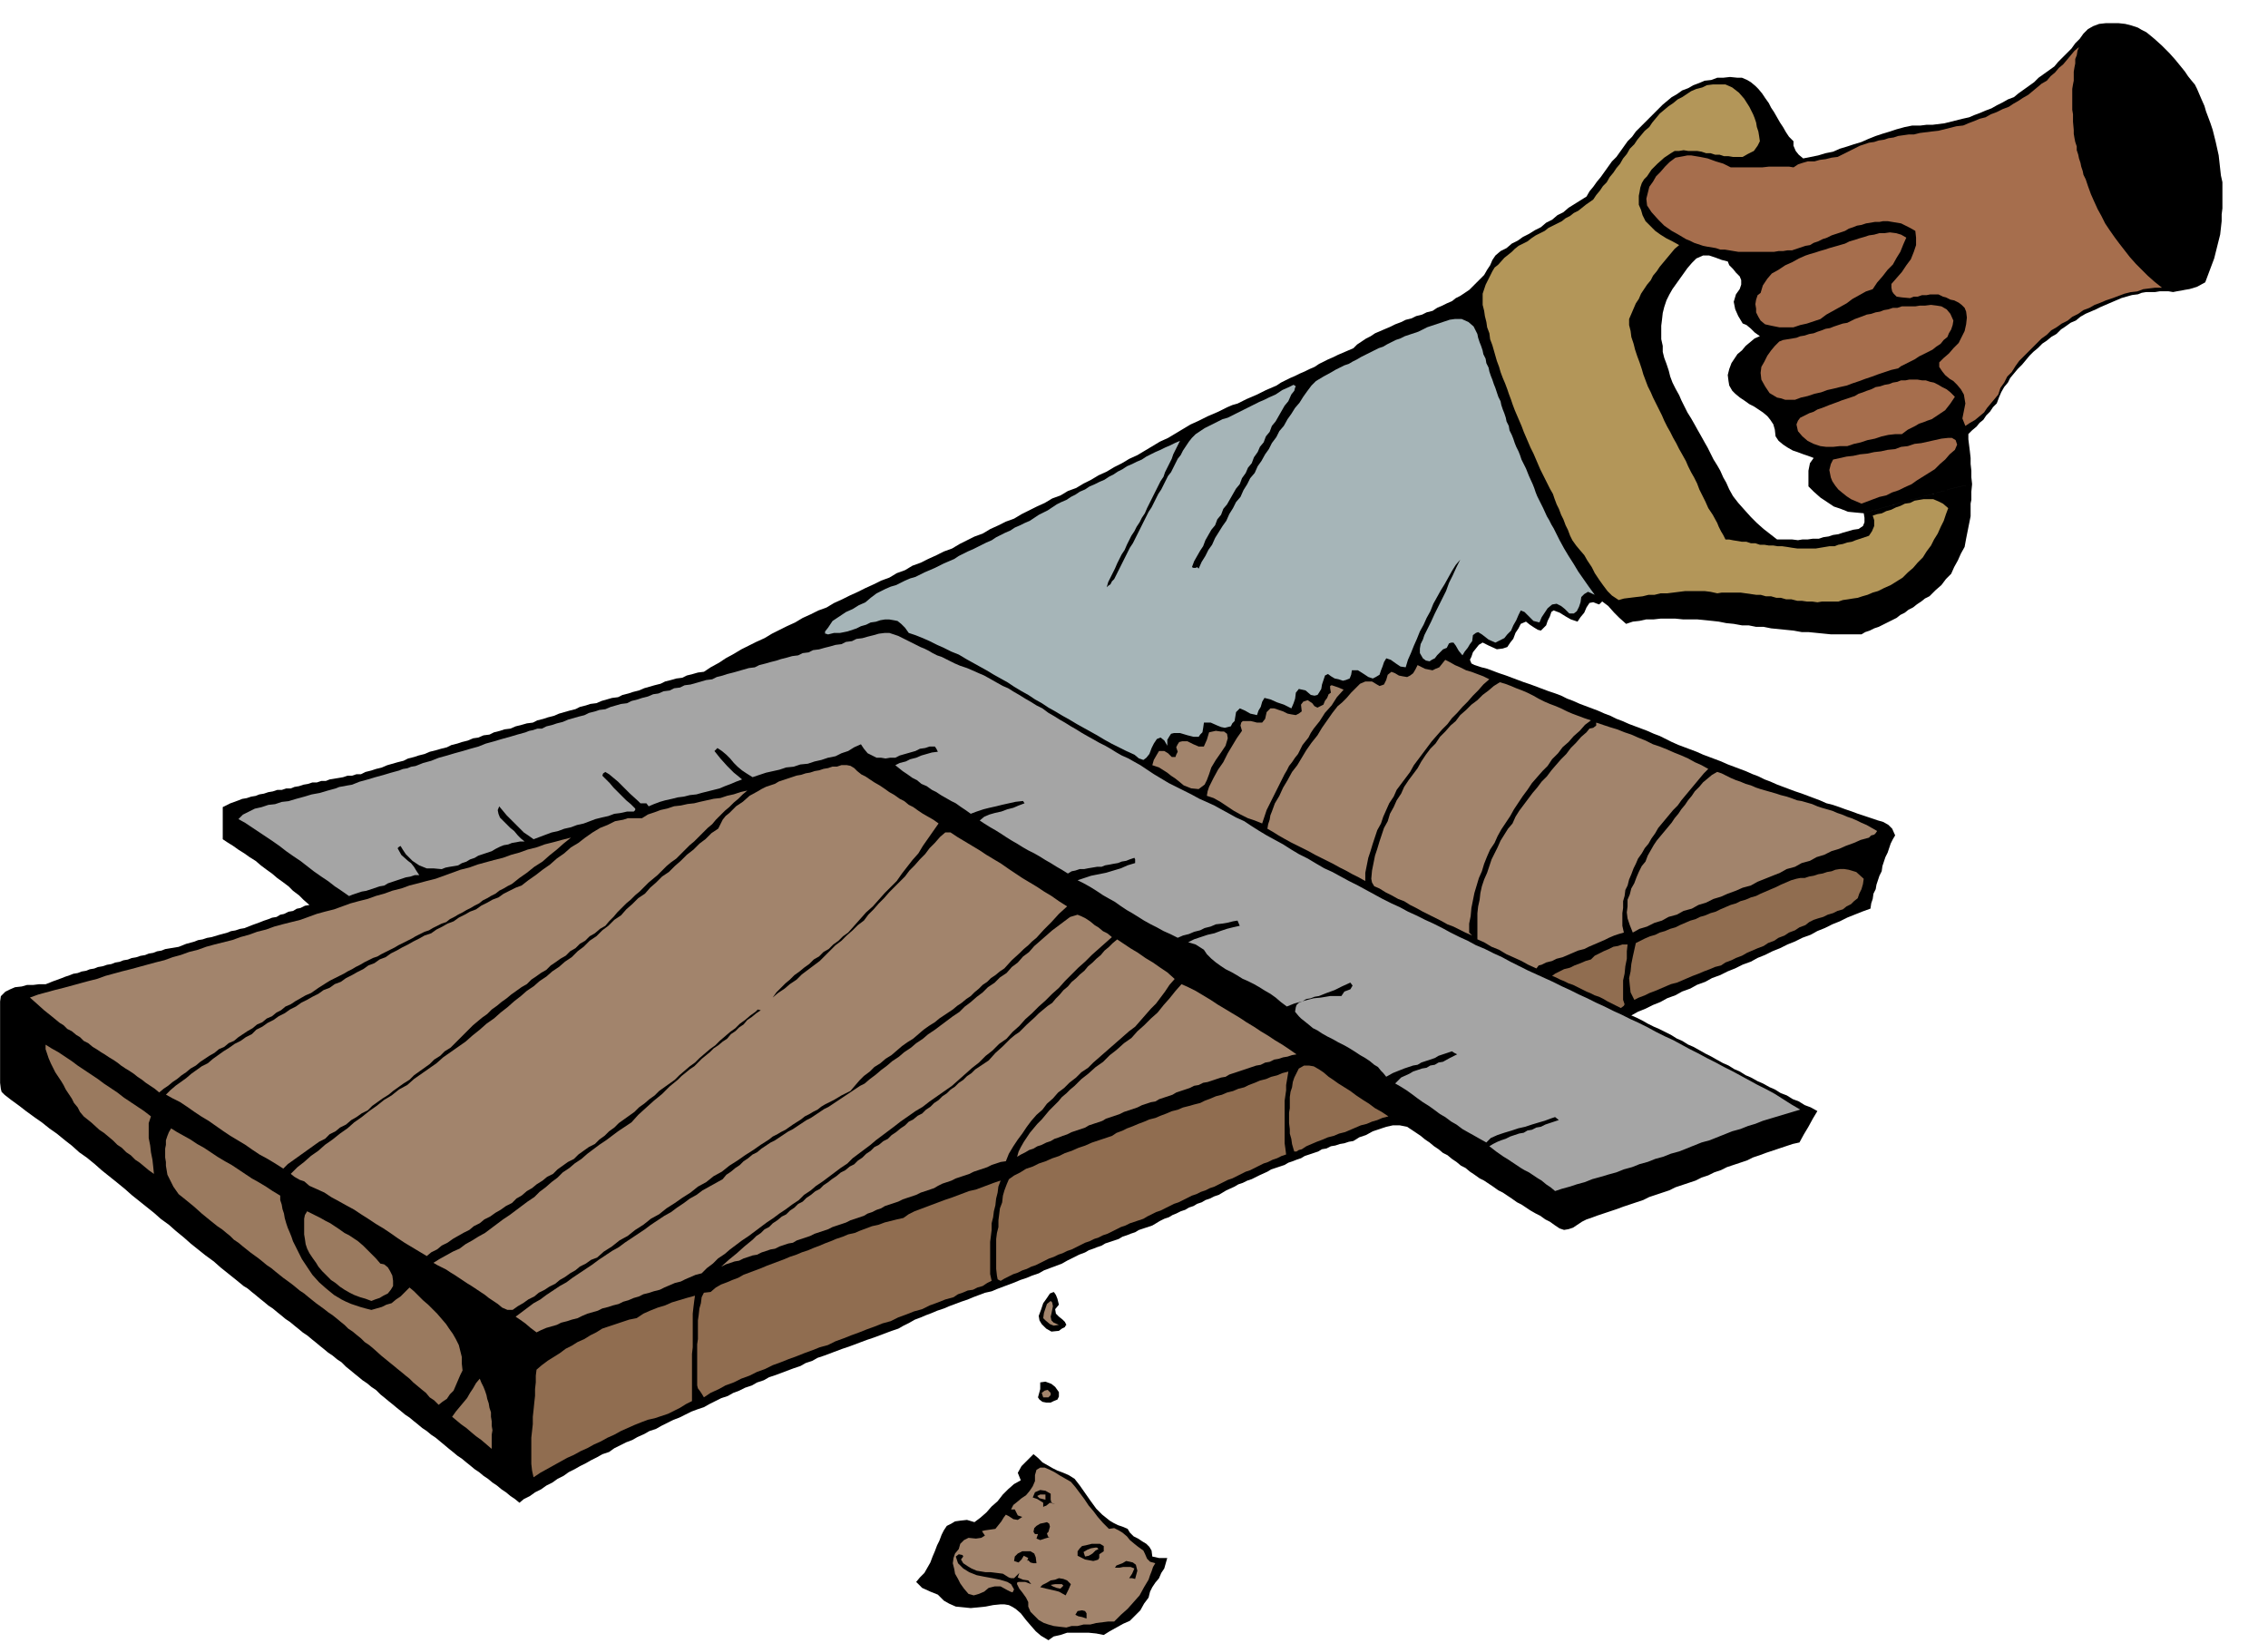
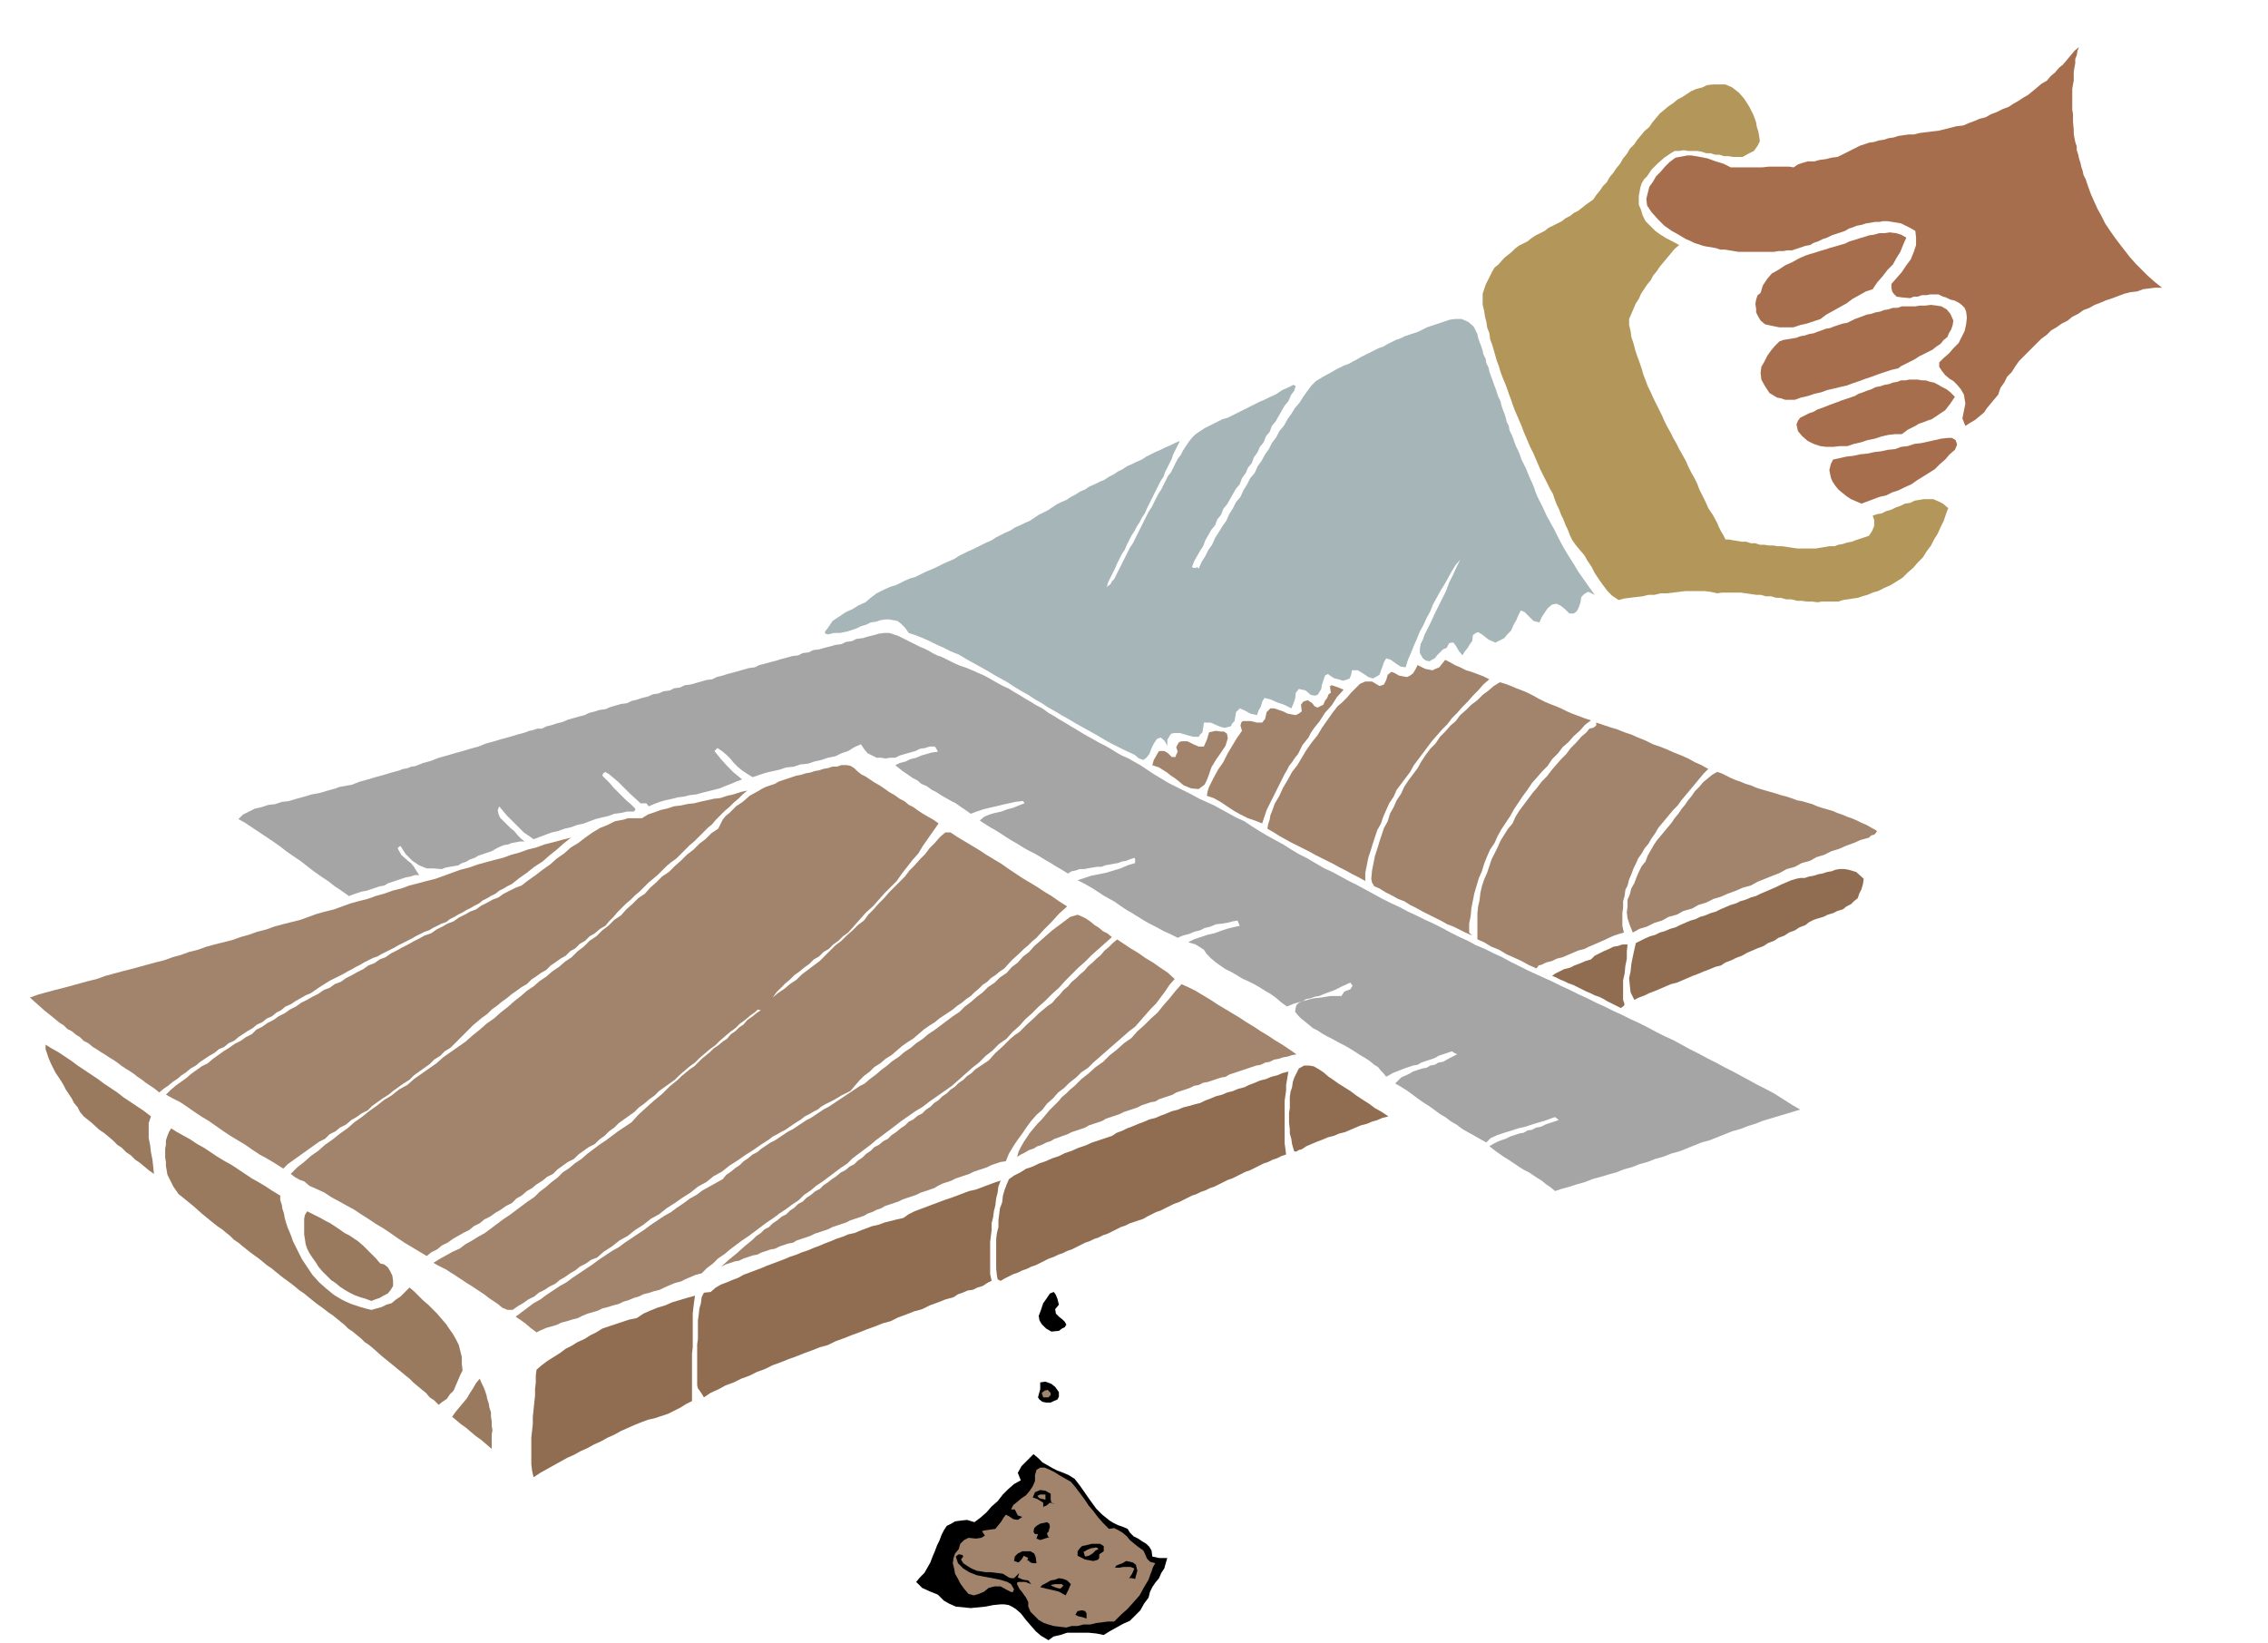
<svg xmlns="http://www.w3.org/2000/svg" width="490.455" height="355.327" fill-rule="evenodd" stroke-linecap="round" preserveAspectRatio="none" viewBox="0 0 3035 2199">
  <style>.brush1{fill:#000}.pen1{stroke:none}.brush2{fill:#a66e4d}.brush5{fill:#a2846c}.brush6{fill:#906d50}.brush7{fill:#9a7a5f}</style>
-   <path d="m2937 113-5-6-4-5-4-6-4-5-9-11-8-9-10-10-10-9-6-5-5-4-6-3-5-3-9-3-8-2-9-1h-17l-9 1-8 3-7 4-6 6-5 7-6 6-5 7-6 6-6 6-6 6-5 6-7 5-7 5-7 5-6 6-7 5-7 5-7 5-6 5-8 3-7 4-8 4-7 4-8 3-7 3-8 3-7 3-9 2-8 2-8 2-8 2-8 1-8 1h-8l-8 1h-11l-10 2-11 3-9 3-10 3-9 3-10 4-9 4-10 3-9 3-10 3-9 4-10 2-10 3-10 2-10 2-6-5-4-5-3-7v-6l-6-6-4-6-4-7-4-6-4-7-4-7-4-6-3-6-5-7-4-6-5-6-4-4-6-5-5-3-7-3h-6l-10-1-9 1h-8l-8 3-9 1-7 3-8 3-7 4-8 3-7 5-7 4-6 5-6 5-6 6-6 6-6 6-6 6-6 6-6 6-5 7-6 6-5 7-5 7-5 7-6 6-5 7-5 7-5 7-5 6-5 7-5 6-4 7-8 5-8 5-8 5-7 6-8 4-7 6-8 4-7 6-8 4-8 5-8 4-7 5-8 4-7 6-8 4-7 6-4 6-3 7-4 6-4 7-10 10-10 10-6 4-6 4-6 3-5 4-7 3-6 3-7 3-6 4-8 2-6 3-8 2-6 3-8 2-6 3-8 3-6 3-7 3-7 3-7 3-6 4-6 3-6 4-6 4-5 5-7 3-7 3-7 3-6 3-7 3-6 3-6 3-6 4-7 3-6 3-7 3-6 3-7 3-6 3-6 3-6 4-7 3-7 3-6 3-6 3-7 3-7 3-6 3-6 3-7 2-7 3-6 3-6 3-7 3-7 3-6 3-6 3-11 5-10 6-10 6-10 6-11 5-10 6-10 6-10 6-11 5-10 6-10 5-10 6-11 5-10 6-10 5-10 6-11 4-10 6-11 4-10 6-11 5-10 5-10 5-10 6-11 4-10 5-11 5-10 6-11 4-10 5-10 5-10 6-11 4-10 5-11 5-10 5-11 4-10 6-11 4-10 6-11 4-10 5-11 5-10 5-11 5-10 5-11 5-10 6-11 4-10 5-11 5-10 6-11 5-10 5-10 5-10 6-11 5-10 5-10 5-10 6-11 6-9 6-11 6-9 6-8 1-7 2-8 2-6 3-8 1-7 2-8 2-6 3-8 2-7 2-7 2-7 3-8 2-6 2-8 2-6 3-8 1-7 2-7 2-7 3-8 1-6 2-8 2-6 3-8 2-7 2-7 2-7 3-8 2-6 2-8 2-6 3-8 1-7 2-8 2-7 3-8 1-6 2-8 2-6 3-8 1-7 3-7 1-7 3-8 2-6 2-8 2-6 3-8 2-7 2-8 2-7 3-8 2-6 2-8 2-6 3-8 2-7 2-7 2-7 3-8 2-6 2-8 2-6 3h-6l-6 2h-6l-6 2-6 1-6 1-6 1-5 2h-6l-6 2h-6l-6 2-6 1-6 2-6 1-5 2h-6l-6 2h-6l-6 2-6 1-6 2-6 1-5 2-6 1-6 2-6 1-5 2-11 4-10 5v43l6 4 8 5 7 5 8 5 7 5 8 5 7 6 8 6 7 5 7 6 7 5 8 6 6 6 8 6 6 6 8 7-6 1-6 3-5 1-5 3-6 1-6 3-5 1-5 3-6 1-5 2-6 2-5 2-11 4-10 4-6 1-6 2-6 1-5 2-11 3-10 3-6 1-6 2-6 1-5 2-11 3-10 4-6 1-6 1-6 1-5 2-6 1-5 2-6 1-5 2-6 1-6 2-6 1-5 2-6 1-5 2-6 1-5 2-6 1-6 2-6 1-5 2-6 1-5 2-6 1-5 2-6 1-5 2-6 2-5 2-11 4-10 4h-9l-8 1h-8l-7 2-9 1-7 3-6 3-6 6-1 7v109l1 8 1 4 4 4 9 7 11 8 9 7 11 8 10 7 10 8 10 7 11 9 9 7 10 9 10 7 11 9 9 8 10 8 10 8 11 9 9 8 10 8 10 8 10 8 9 8 11 8 9 8 11 9 9 8 10 8 10 8 11 8 9 8 10 8 10 8 11 9 5 3 6 5 5 4 6 5 5 4 6 5 6 4 6 5 5 4 6 5 6 4 6 5 5 4 6 5 6 4 6 5 5 4 6 5 5 4 6 5 6 4 6 5 6 4 6 6 5 4 6 5 5 4 6 5 6 4 6 5 6 4 6 6 5 4 6 5 5 4 6 5 5 4 6 5 6 4 6 5 5 4 6 5 6 4 6 5 6 4 6 5 6 5 6 5 5 4 6 5 6 4 6 5 5 4 6 5 6 4 6 5 6 4 6 5 6 4 6 5 6 4 6 5 6 4 6 5 6-5 8-4 7-5 8-4 7-5 8-4 7-5 8-4 7-5 8-4 7-4 8-4 7-4 8-4 7-4 9-3 7-5 8-4 8-4 8-3 7-4 9-4 7-4 9-3 7-4 8-4 8-4 8-3 8-4 8-4 8-3 9-3 7-4 8-4 8-4 9-3 7-4 8-3 8-4 9-3 7-4 9-3 7-4 9-3 8-3 8-3 8-3 9-3 7-4 9-3 7-4 9-3 8-3 8-3 8-3 9-3 8-3 8-3 8-3 9-3 8-3 8-3 8-3 9-3 7-4 8-4 7-4 8-3 7-3 8-3 7-3 9-3 7-3 8-3 8-3 9-3 7-3 8-3 8-3 9-2 7-3 8-3 8-3 8-3 7-3 9-3 7-3 9-3 7-4 8-3 8-3 8-3 7-4 8-4 8-4 8-3 5-3 6-2 5-2 6-2 5-3 6-2 6-2 6-2 5-3 6-2 5-2 6-2 5-3 6-2 6-2 6-2 5-3 5-3 6-3 6-2 5-3 5-2 6-3 6-2 5-3 6-2 5-3 6-2 5-3 6-2 6-3 6-2 10-6 11-5 5-3 6-2 6-3 6-2 10-5 11-5 5-3 6-2 6-2 6-2 5-3 6-2 5-2 6-2 5-3 6-2 6-2 6-2 5-3 6-1 6-3 6-1 6-2 6-1 6-2 6-1 8-5 9-3 9-5 9-3 9-3 9-2h9l10 2 6 4 6 4 6 4 6 5 6 4 6 5 6 4 6 5 6 3 6 5 6 4 6 5 6 3 6 5 6 4 7 5 6 3 6 4 6 4 7 5 6 3 6 4 6 4 7 5 6 3 6 4 6 4 7 4 6 3 7 5 6 3 7 5 6 4 6 2 6-1 6-2 6-4 6-4 6-3 6-2 8-3 9-3 9-3 9-3 8-3 9-3 9-3 9-3 8-4 9-3 9-3 9-3 8-4 9-3 9-3 9-3 8-4 9-3 8-4 9-3 8-4 9-3 9-3 9-3 8-4 9-3 8-3 9-3 9-3 9-3 9-3 9-2 6-11 6-10 6-11 6-10-9-5-8-3-8-5-8-3-8-5-8-3-8-5-7-3-9-5-7-3-9-5-7-3-8-5-7-3-8-5-7-3-9-5-7-4-8-4-7-4-9-5-7-3-8-5-7-3-8-5-8-4-8-4-7-3-8-4-7-4-8-4-7-3 9-5 10-4 10-5 10-4 9-5 11-4 9-5 11-4 9-5 11-4 9-5 11-4 10-5 10-4 10-5 11-4 9-5 10-4 10-5 10-4 10-5 10-4 10-5 11-4 9-5 10-4 10-5 10-4 10-5 10-4 10-4 11-4 1-7 2-6 1-7 3-6 1-6 2-6 2-6 3-6 1-7 2-6 2-6 3-6 2-6 2-6 3-6 3-5-4-9-5-5-7-4-7-2-9-3-9-3-9-3-8-3-9-3-8-3-9-3-8-2-9-4-8-3-8-3-8-3-9-3-8-3-8-3-8-3-9-4-8-3-8-4-8-3-9-4-8-3-8-3-8-3-9-4-8-3-8-3-8-3-9-4-8-3-8-3-8-3-9-4-8-4-8-4-8-3-9-4-8-3-8-3-8-3-9-4-8-3-8-4-8-3-9-4-8-3-8-3-8-3-9-4-8-3-8-4-8-3-9-3-8-3-8-3-8-3-9-3-8-3-8-3-8-3-9-3-8-3-8-3-8-2-9-3-4-2-2-5 2-4 2-6 4-5 4-5 5-3 8 4 11 5 8-1 6-2 4-6 4-5 3-8 4-6 3-6 7-3 5 4 6 4 5 3 4 1 3-3 4-4 2-6 3-6 2-6 3-2 8 3 8 5 7 4 9 3 4-6 5-6 3-7 4-6 5-1 5 2 3 1 4-4 8 6 8 9 7 7 9 8 9-3 9-1 9-2h10l9-1h20l10 1h19l10 1 10 1 9 1 10 2 10 1 11 2h9l10 2h10l10 2 10 1 10 1 10 1 11 2h9l10 1 10 1 10 1h41l5-3 6-2 6-3 6-2 6-3 6-3 6-3 6-3 5-4 6-3 5-4 6-3 5-4 6-4 5-4 6-3 8-8 8-7 6-8 7-7 4-9 5-9 4-9 5-9 2-11 2-10 2-10 2-10v-17l1-5v-11l1-10-10 2-9 2-9 2-9 3-9 2-9 3-9 2-9 3-9 2-9 3-9 2-9 3-9 2-9 3-9 2-9 3 1 6v6l-2 5-6 4-7 1-7 2-7 2-6 2-7 1-6 2-7 1-6 2h-8l-7 1h-7l-6 1-8-1h-20l-9-7-9-7-9-8-8-8-9-10-8-9-7-9-5-9-4-9-4-7-4-9-4-7-5-8-4-8-4-8-4-7-5-9-4-7-5-9-4-7-5-8-4-8-4-8-3-7-5-9-4-8-3-8-2-8-3-9-3-8-2-8v-8l-2-9v-18l1-8 1-9 2-8 3-9 4-8 4-7 5-7 5-7 5-7 5-7 6-7 6-6 9-4h8l9 3 8 3 8 2 2 5 5 5 4 5 5 5 2 5v6l-2 6-5 7-3 10 2 10 4 9 6 10 5 2 6 5 5 5 7 5-7 3-6 5-6 5-5 6-6 5-4 6-4 6-3 8-2 8 1 8 1 6 4 7 4 4 6 5 6 4 7 5 6 3 6 4 6 4 6 5 4 5 4 6 2 7 1 9 4 6 6 5 6 4 7 4 6 2 8 3 6 2 8 3-5 7-2 10v21l7 7 9 8 9 6 9 6 9 3 10 4 10 1 11 1 9-3 9-2 9-3 9-2 9-3 9-2 9-3 9-2 9-3 9-2 9-3 9-2 9-3 9-2 9-2 10-2-1-9v-9l-1-9v-8l-1-9-1-8-1-8v-7l5-5 6-5 4-5 5-4 4-6 5-5 4-6 5-5 3-8 3-7 4-7 5-6 3-6 5-6 5-6 6-6 5-6 5-6 5-5 6-5 6-6 6-4 6-5 7-4 6-6 6-4 7-5 7-3 6-5 7-4 7-3 7-3 6-3 7-3 7-3 7-3 7-3 7-2 7-2 8-1 5-2 6-1h12l6-1h12l6 1 5-1 6-1 5-1 6-1 10-3 11-6 3-8 3-8 3-8 3-8 2-8 2-8 2-8 2-8 1-9 1-9v-9l1-8v-35l-2-9-1-9-1-9-1-9-2-9-2-9-2-8-2-8-3-9-3-8-3-8-2-7-4-9-3-7-3-7-3-6z" class="pen1 brush1" />
  <path d="M2893 385h-9l-8 1-8 1-8 3-9 1-8 2-8 3-8 3-9 3-7 3-8 3-7 4-8 3-7 5-8 4-6 5-8 4-7 5-7 4-6 6-7 5-6 6-6 6-6 6-6 6-6 6-5 7-5 8-6 6-4 8-5 7-3 9-5 6-5 6-5 6-4 6-6 5-6 5-7 4-6 4-4-10 2-10 1-5 1-5-1-6-1-6-4-7-5-6-5-5-5-3-6-5-4-5-4-6v-6l6-6 7-6 6-7 7-7 4-8 4-8 2-9 1-9-1-8-2-5-4-4-4-3-6-3-5-1-6-3-4-1-6-3h-11l-5 1h-6l-6 2h-5l-5 2-11-1-7-1-4-4-2-3-1-5v-5l7-8 7-8 6-9 6-8 4-10 3-9v-10l-1-9-7-4-6-3-6-3-6-1-6-1-6-1h-6l-5 1h-6l-6 1-6 1-6 2-6 1-5 2-6 2-5 3-6 2-6 2-6 2-6 3-6 2-6 3-6 2-5 3-6 1-6 2-6 2-6 2h-6l-6 1h-6l-6 1h-48l-6-1-6-1-6-1h-6l-6-2-6-1-6-1-5-1-6-2-6-2-6-3-5-2-10-6-9-5-10-7-8-8-9-10-6-9-1-9 2-8 2-8 5-7 4-7 6-6 6-7 6-6 8-6 11-2 5-1h5l6 1 6 1 10 2 11 4 10 3 10 5h42l9-1h27l6 1 6-4 6-2 7-2h9l7-2 8-1 8-2 8-1 6-3 6-3 6-3 6-3 6-3 6-2 6-2 7-1 6-2 7-1 6-2 7-1 6-2 7-1 7-1h7l8-2 8-1 8-1 9-1 8-2 8-2 8-2 9-1 7-3 8-3 7-3 8-2 7-4 8-3 8-4 8-3 6-4 7-4 6-4 7-4 6-5 6-5 6-5 7-4 5-6 6-5 5-6 6-5 5-6 5-6 5-6 6-5-2 5-1 6-2 5v6l-1 5-1 6v12l-1 5-1 6v28l1 6v10l1 11v5l1 6 1 5 2 6v5l2 6 1 5 2 6 1 5 2 6 1 5 3 6 3 9 4 11 4 9 5 11 5 9 5 10 6 9 7 10 6 8 7 9 7 9 8 9 8 8 8 8 9 8 10 8z" class="pen1 brush2" />
  <path d="m2551 318-4 9-4 10-5 8-5 9-7 7-7 9-7 8-6 9-9 3-9 5-9 5-8 6-9 5-9 5-9 5-8 6-9 3-9 3-9 2-9 3h-19l-10-2-9-2-6-5-3-5-3-6v-5l-1-6 1-6 2-6 4-3 3-10 6-9 6-7 9-5 9-6 9-4 9-5 9-4 6-2 7-2 6-2 7-2 6-2 7-2 7-2 7-2 6-3 7-2 6-2 7-2 6-2 7-1 7-2h7l7-1 8 1 7 2 7 4zm63 111-1 6-2 6-3 5-2 5-5 4-4 5-6 4-5 4-6 3-6 3-6 3-6 4-6 3-6 3-6 3-4 3-9 2-9 3-9 3-8 3-9 3-8 3-9 3-8 3-9 2-8 2-9 2-8 3-9 2-9 3-9 2-8 3h-13l-6-2-5-1-10-6-6-9-5-9-1-9 1-8 4-7 4-8 5-7 5-6 6-6 5-2 6-1 6-1 6-1 5-2 6-1 6-2 6-1 5-2 6-2 5-2 6-1 5-2 6-2 6-2 6-1 10-5 11-4 5-2 6-1 6-2 6-1 5-2 6-1 6-2h6l6-2h18l6-1h7l8-1 8 1 6 1 7 4 5 6 4 9z" class="pen1 brush2" />
  <path d="m1977 447 1 5 2 6 2 5 2 6 1 5 3 6 1 6 3 6 1 5 2 6 2 5 2 6 2 5 2 6 2 6 3 6 1 5 2 6 2 5 2 6 1 5 3 6 1 6 3 6 2 5 2 6 2 5 3 6 2 5 2 6 3 6 3 6 4 10 5 11 2 5 2 6 2 5 3 6 5 10 5 11 3 5 3 6 3 5 3 6 5 10 6 11 6 10 7 11 6 10 7 10 7 10 8 11-9-4-5 3-4 4-1 7-2 6-3 6-4 3h-6l-6-6-5-4-6-3-6 1-6 5-4 6-4 6-3 7-8-2-6-6-6-6-5-2-3 6-3 7-4 7-3 7-5 5-4 5-6 3-6 3-9-4-9-7-5-3-3 1-4 3-1 8-3 4-3 5-4 5-3 5-5-6-4-7-3-4h-3l-3 1-3 6-5 2-4 4-4 4-3 4-4 2-3 2-5-1-4-3-4-7v-6l1-6 3-6 2-6 3-6 3-6 3-6 5-11 5-10 5-10 5-10 4-11 5-10 5-11 5-10-6 7-5 8-5 9-5 9-5 8-5 9-5 9-4 10-5 9-4 9-5 9-4 10-4 9-4 10-4 9-3 10-7-1-6-4-7-5-6-2-3 5-2 6-2 5-2 6-5 3-4 2-6-2-6-4-8-5h-8l-1 6-2 5-5 2-4 1-6-2-5-1-5-3-4-3-4 2-2 6-2 6-1 6-3 5-2 3-4 1-5-1-7-6-9-2-4 5-1 8-2 6-3 7-10-5-9-3-9-4-8-2-3 5-2 7-3 5-2 6-9-2-7-4-7-3-5 5-1 6-1 6-3 3-2 4-4 1-4 1-5-1-5-2-9-4h-9l-1 7-1 6-3 3-2 3h-7l-8-2-10-3h-8l-4 1-2 3-3 5v8l-4-7-5-4-5 2-4 6-3 6-3 8-4 5-4 3-6-2-6-5-11-5-10-5-10-5-9-5-10-6-9-5-9-5-9-5-10-6-9-5-10-6-9-5-9-6-9-5-9-6-9-5-10-6-9-6-9-5-9-5-10-6-9-5-9-5-9-5-10-6-10-4-10-5-9-4-10-5-9-4-10-4-9-3-5-7-5-5-5-4-5-1-6-1h-6l-6 1-6 2-7 1-6 3-7 2-6 3-6 2-6 2-5 1-5 1h-8l-8 2-3-1h-1v-3l4-5 6-9 9-6 9-6 9-4 8-5 9-4 7-6 8-6 6-3 6-3 7-3 7-2 6-3 6-3 7-3 7-2 6-3 6-3 7-3 7-3 6-3 6-3 7-3 7-3 6-4 6-3 6-3 7-3 6-3 6-3 6-3 7-3 6-4 6-3 6-3 7-3 6-4 7-3 6-3 7-3 6-4 6-4 6-3 6-3 6-4 6-4 6-3 7-3 6-4 6-3 6-4 7-3 6-4 7-3 6-3 7-3 6-4 6-3 6-4 6-3 6-4 7-3 6-3 7-3 6-4 6-3 6-3 7-3 6-3 7-3 6-3 7-3-3 6-3 6-3 6-2 6-3 6-3 6-3 6-2 6-4 6-3 6-3 6-3 6-3 6-3 6-3 6-3 7-4 6-3 6-4 6-3 6-4 6-3 6-3 6-3 7-4 6-3 6-3 6-3 7-3 6-3 6-3 6-2 7 2-2 3-2 2-4 3-3 3-6 3-6 3-6 3-6 3-6 3-6 3-6 4-6 3-6 3-6 3-6 3-6 3-6 3-6 3-6 4-6 3-6 3-6 3-6 4-6 3-6 3-6 3-6 4-5 3-6 3-6 3-6 4-5 3-6 4-6 4-6 4-5 5-5 6-4 6-4 6-3 6-3 6-3 6-3 7-2 6-3 6-3 6-3 6-3 6-3 6-3 6-3 7-3 6-3 9-4 9-6 9-4 6-3 3 2-1 2-1 4-4 5-4 9-5 6-4 7-4 7-4 7-5 6-3 8-5 6-3 8-5 6-3 7-5 7-3 8-5 6-3 7-5 7-3 8-5 6-4 7-4 7-4 7-5 6-3 8-5 6-3 8-5 6-4 7-4 7-3 8-4 6-4 7-4 7-3 8 2 1h3l2-1 2 2 4-9 5-8 4-8 5-7 4-9 5-8 5-8 5-7 4-9 5-8 4-8 6-7 4-9 5-8 4-8 6-7 4-9 5-7 5-9 5-7 4-8 6-8 4-8 6-7 5-9 5-7 5-8 6-7 5-8 5-7 6-8 6-6 10-6 11-6 5-3 6-3 6-3 6-2 5-3 6-3 5-3 6-3 6-3 6-3 6-3 6-2 5-3 6-3 6-3 6-2 6-3 6-2 6-2 6-2 6-3 6-3 6-2 6-2 6-2 6-2 6-2 7-1h9l9 4 7 6 5 10z" class="pen1" style="fill:#a6b5b8" />
-   <path d="m2127 448-1 5v6l-2 5-2 5-6 8-7 8h-15l-8-1-6-1-6-4-6-3-5-5-3-5v-7l3-6 3-6 3-5 8-9 11-6h5l6 1 5 2 6 3 9 6 8 9z" class="pen1 brush1" />
  <path d="m2616 531-6 9-7 9-9 6-9 6-6 2-5 2-6 2-5 3-10 5-8 6h-9l-9 1-9 2-9 3-10 2-9 3-9 2-9 3h-10l-9 1h-9l-8-1-9-3-8-4-7-6-6-7-2-9 2-5 3-4 6-3 6-3 6-2 5-3 6-2 10-4 11-4 5-2 6-2 6-2 6-2 5-3 6-2 5-2 6-2 6-3 6-1 6-2 6-1 5-2 6-1 5-2h6l5-1h11l6 1h5l6 2 5 1 6 3 5 3 6 3 5 4 6 6z" class="pen1 brush2" />
  <path d="m2206 676-5 8-6 9-10 6-9 5h-9l-8-4-6-7-3-6-1-7v-12l2-6 1-6 4-4 4-3 6-1 7-3 7 1 6 2 7 4 4 4 4 6 3 6 2 8zm-245 55-4 7-3 7 3-7 4-7zm-480 56-6 10-5 10-6 9-3 10 3-10 6-9 5-10 6-10z" class="pen1 brush1" />
  <path d="m1278 888 7 3 9 3 7 3 9 4 7 3 9 5 7 4 9 5 7 3 8 5 7 4 8 5 7 4 8 5 8 4 8 6 7 4 8 5 7 4 8 5 7 4 8 5 7 4 9 5 7 4 8 4 7 4 8 5 7 4 9 4 7 4 9 5 9 6 9 6 10 6 10 6 10 5 10 5 10 5 11 6 9 4 11 5 9 5 11 6 9 5 11 5 9 6 11 7 10 6 11 6 11 6 11 7 10 6 12 6 10 6 12 7 11 5 11 6 11 6 12 6 11 6 11 6 11 6 12 6 11 5 11 6 11 5 12 6 11 5 12 6 11 6 12 6 11 5 11 6 12 5 12 6 11 5 11 6 12 6 12 6 11 5 11 5 11 5 12 6 11 5 12 6 11 5 12 6 11 5 12 6 11 5 12 6 11 5 12 6 11 6 12 6 11 5 11 6 11 6 12 6 11 6 12 6 11 6 12 6 11 6 11 6 11 6 12 6 11 6 11 7 11 7 12 7-10 3-10 3-10 3-10 3-10 3-10 4-10 3-10 4-11 3-10 4-10 4-10 4-11 3-10 4-10 4-10 4-11 3-10 4-11 3-10 4-11 3-10 4-11 3-10 4-11 3-10 3-11 3-10 4-11 3-9 3-11 3-9 3-6-5-6-4-6-5-5-3-6-4-6-4-6-3-5-3-6-4-6-4-6-4-5-3-10-7-9-7 5-3 6-3 5-2 6-2 6-3 6-2 6-2 6-1 5-3 6-1 6-3 6-1 6-3 6-2 6-2 6-2-5-4-6 2-8 3-7 2-10 3-9 3-9 2-9 3-10 3-9 3-9 4-6 6-9-5-7-4-9-5-7-4-8-6-7-4-8-6-7-4-8-6-7-5-8-5-7-5-8-6-7-5-8-5-7-4 8-8 11-5 5-3 6-2 6-2 6-1 5-3 6-1 5-3 6-1 9-5 10-5-4-2-3-2-6 2-6 2-6 2-5 3-6 2-6 2-6 2-5 3-6 1-6 2-6 2-5 2-10 4-9 5-4-5-3-3-4-5-5-3-6-5-6-4-7-4-6-4-8-5-7-4-8-4-7-4-8-4-7-4-6-4-6-3-6-5-5-4-5-4-3-3-5-6 1-6 1-3 3-3 5-2 7-2 8-2 10-1 6-1 6-1h15l4-6 8-3 3-5-3-4-11 5-10 5-11 4-10 4-6 1-5 2-6 1-5 3-11 3-10 4-8-6-7-6-7-5-7-4-8-5-7-4-8-4-7-3-8-5-7-4-8-4-6-4-7-5-6-5-6-6-4-6-11-7-10-3 8-4 9-3 9-3 9-2 8-3 9-3 8-2 9-2-3-7-6 1-8 2-6 1-9 1-7 3-8 2-6 3-8 2-7 3-8 2-7 3-10-5-9-4-9-5-8-4-9-5-8-5-8-5-7-4-9-6-7-5-9-5-7-4-9-6-8-5-9-5-8-4 9-3 9-3 10-2 10-2 10-3 10-3 9-4 10-3v-5l-1-2-6 2-5 2-6 1-5 2-6 1-5 1-6 1-5 2h-6l-6 1-6 1-5 1h-6l-6 2-5 1-5 3-8-5-7-4-8-5-7-4-8-5-7-4-8-4-7-4-8-5-7-4-8-5-6-4-8-5-7-4-8-5-6-4 6-5 7-3 7-2 9-2 8-3 8-2 7-3 8-3-2-3h-1l-9 1-9 2-9 2-8 2-9 2-8 2-9 3-8 3-7-5-6-4-7-5-6-3-7-4-7-4-6-4-6-3-7-5-7-3-6-5-6-3-7-5-6-4-5-4-5-4 6-3 8-2 6-3 8-2 7-3 7-2 7-2 8-1-2-4-2-3h-7l-6 2-7 1-6 3-7 2-7 2-7 2-6 3h-7l-6 1-6-1h-6l-6-3-6-3-5-6-4-6-9 4-8 5-9 3-8 4-10 2-9 3-9 2-9 3-10 1-9 3-10 1-9 3-9 2-9 2-9 3-9 3-8-5-6-4-6-5-5-5-5-6-5-5-6-5-6-4-2 2-2 2 8 10 9 10 4 4 5 5 5 4 6 5-8 3-7 3-8 3-7 3-8 2-8 2-8 2-7 2-9 1-8 2-8 1-8 2-9 2-7 2-8 3-7 3-3-4h-8l-3-3-11-10-10-10-6-6-6-5-6-5-5-3-3 2-1 3 5 5 5 5 5 6 6 6 5 5 6 6 6 5 6 6v2l-2 2h-9l-9 2-8 1-8 3-9 2-8 2-8 3-8 3-9 2-8 3-9 2-8 3-9 2-8 3-8 3-8 3-7-5-6-4-6-6-5-5-6-6-6-6-5-6-5-6-2 5 1 5 2 5 5 5 4 4 5 5 5 4 5 6 4 4 5 4h-6l-5 1-6 1-5 2-6 1-5 2-6 3-5 3-6 2-6 2-6 2-5 3-6 2-5 3-6 2-5 3-6 1-6 1-5 1-5 2-11-1h-9l-10-4-9-6-5-5-4-4-4-6-3-5-2 1-2 2 5 9 9 8 4 3 4 5 3 5 4 6h-6l-6 2-6 1-6 2-6 2-6 2-6 2-5 3-6 1-6 2-6 2-6 2-6 1-6 2-6 2-5 2-10-7-9-6-9-7-9-6-10-7-9-7-9-7-9-6-10-7-9-7-10-7-9-6-9-6-9-6-9-6-9-5 6-6 8-4 8-4 9-2 9-3 9-1 9-3 9-1 10-3 11-3 10-3 11-2 10-3 11-3 5-2 6-1 5-1 6-1 10-4 11-3 10-3 11-3 10-3 11-3 5-2 6-1 5-2 6-1 10-4 11-3 10-4 11-3 10-3 11-3 10-3 11-3 10-4 11-3 10-3 11-3 10-3 11-3 5-2 5-1 6-2h6l6-3 8-2 6-2 8-2 7-3 7-2 7-2 8-2 6-3 8-2 6-2 8-1 7-3 7-2 7-2 8-1 6-3 8-2 6-2 8-2 7-3 7-1 7-3 8-1 6-3 8-1 6-3 8-1 7-2 7-2 7-2 8-1 6-3 8-2 6-2 8-2 7-2 7-2 7-2 8-1 6-3 8-2 7-2 8-2 6-2 8-2 7-2 8-1 6-3 8-1 6-3 8-1 7-2 8-2 7-2 8-1 6-3 8-1 6-3 8-1 7-2 8-2 7-2 8-1h6l6 2 6 2 6 3 6 3 6 3 6 3 6 3 5 2 6 3 5 3 6 3 6 2 6 3 6 3 6 3z" class="pen1" style="fill:#a5a5a5" />
  <path d="m1993 909-8 7-7 8-7 7-7 8-7 7-7 8-7 7-6 8-7 7-7 8-7 8-6 8-6 8-6 8-6 8-5 9-6 8-6 8-6 8-4 9-6 9-4 9-4 9-3 9-5 9-3 9-3 9-3 10-3 9-2 10-2 10v11l-9-5-8-4-9-5-8-4-9-5-8-4-8-4-8-4-9-5-8-4-8-4-8-4-9-5-7-4-8-5-7-4 1-6 2-6 1-6 2-5 4-11 6-10 5-11 6-10 6-11 7-9 6-10 6-10 7-10 8-10 6-10 7-10 7-10 7-9 6-5 6-6 6-7 6-6 6-6 7-3h9l10 6 6-2 3-6 2-7 5-4 5 2 5 3 5 1 6 1 4-2 4-3 3-5 3-6 10 5 10 2 4-2 5-2 4-5 4-5 6 3 7 4 7 3 8 4 7 2 8 3 8 3 8 4z" class="pen1 brush5" />
  <path d="m2129 964-8 6-7 8-8 7-7 8-8 7-6 8-8 8-6 9-7 7-7 8-7 8-6 9-6 8-6 9-6 9-5 9-6 9-6 9-5 9-4 9-6 9-4 9-4 10-3 10-4 9-3 10-3 10-2 10-2 10-1 11-1 5-1 5v12l2 2 2 2-9-4-8-4-8-4-8-3-9-5-8-4-8-4-8-4-9-5-8-4-8-5-8-3-9-5-8-4-8-5-7-3-3-5-1-5 1-11 2-10 2-10 3-9 3-10 3-9 3-9 5-9 3-10 5-9 4-9 6-9 4-9 6-9 6-8 6-8 5-9 6-9 6-8 7-7 6-9 7-7 7-8 7-6 6-8 8-7 7-7 8-6 7-7 8-6 7-6 8-5 7 2 8 3 7 3 8 3 7 3 8 4 7 4 8 4 7 3 8 3 7 3 8 4 7 3 8 3 8 3 9 3zm-331-41-9 10-7 11-9 10-7 11-4 5-4 5-4 6-3 6-4 5-4 5-3 6-3 6-4 5-4 6-4 5-3 6-3 5-3 6-3 6-3 6-3 6-3 6-3 6-3 6-3 6-2 6-2 6-2 6-10-4-9-3-10-5-9-5-9-6-9-6-9-5-9-3 1-6 2-6 3-6 3-6 6-11 7-10 3-6 3-6 3-5 3-5 6-10 7-10-2-7 1-4 2-2h11l8 2h7l4-5 2-9 5-5h5l6 2 6 2 6 3 5 1 6 1 4-2 4-3-1-9 3-4 6-2 6 4 3 4 4 2 4-2 4-2 2-5 3-4 2-5 3-2-1-6v-3l2-1 3 1 6 2 7 3z" class="pen1 brush5" />
  <path d="m2286 1029-6 6-5 6-5 6-5 6-5 6-5 6-5 6-5 7-6 6-5 6-5 6-5 6-5 6-4 7-5 7-4 7-5 6-4 7-5 7-3 7-3 6-3 8-3 7-2 8-3 6-1 8-2 7v9l-1 7v17l2 9-7 2-6 2-7 3-6 3-7 3-7 3-7 3-6 3-8 2-7 3-7 3-7 3-8 2-6 3-8 2-6 3-4 1-3 4-11-5-9-5-11-5-9-4-10-6-10-4-10-6-9-4v-35l1-9 2-9 1-9 2-9 3-9 4-9 3-9 3-9 4-8 4-8 4-9 5-8 5-8 6-7 4-9 5-8 6-8 6-8 6-8 6-7 6-8 7-7 6-8 6-7 7-8 7-7 6-8 7-7 7-8 7-6 4-5 5-1 4-3v-4l9 3 9 3 10 3 10 4 9 3 9 4 10 4 10 5 9 3 10 4 9 4 10 4 9 4 9 5 9 4 9 5zm-668 7-3 8-3 6-4 3-4 3-10-1-10-4-6-5-5-4-6-4-5-4-11-7-9-3 2-7 4-7 3-5h7l5 3 5 5h5l1-3 2-4-2-6 2-4 2-3 4-1h7l8 4 7 3h7l4-9 3-10 9-2 7 1h4l4 3 1 6-3 10-6 9-7 10-6 10-3 9zm-466 0 6 3 6 4 6 4 7 4 6 4 7 5 7 4 7 5 6 3 6 5 6 3 7 5 6 4 7 4 7 4 7 5-7 10-7 10-7 10-6 10-8 9-7 9-7 9-7 10-8 8-8 8-8 9-8 9-9 8-8 9-8 9-8 9-7 5-6 6-7 5-6 6-7 4-6 6-7 4-6 6-7 5-6 5-7 5-6 6-6 5-6 6-6 6-5 7 7-6 9-6 7-6 9-6 7-7 8-6 8-6 8-6 7-7 7-7 7-7 8-6 7-7 8-7 7-7 8-6 6-8 7-7 7-8 7-7 7-8 7-7 7-7 7-7 6-8 7-7 7-8 7-7 6-8 7-7 7-8 7-6h7l9 6 10 6 10 6 10 6 9 6 10 6 10 6 10 7 9 6 9 6 10 6 10 6 9 6 10 6 10 7 11 7-11 10-10 11-10 10-10 11-6 5-5 5-6 5-5 5-11 10-10 11-6 4-6 5-6 4-5 5-6 4-5 5-6 5-5 5-6 4-6 5-6 4-6 5-6 4-6 4-6 4-6 5-8 5-7 5-7 6-7 6-8 5-7 5-7 6-7 6-8 5-7 6-8 5-6 6-8 6-6 6-6 7-6 7-6 3-6 3-5 3-5 3-6 3-6 3-5 3-5 4-6 3-5 3-6 3-5 4-11 7-10 7-6 3-5 3-6 3-5 4-11 7-10 7-11 7-10 7-11 7-10 8-11 6-10 8-11 6-10 8-11 7-10 7-11 7-10 8-11 6-10 8-11 7-10 8-11 6-10 8-11 7-9 8-8 3-7 5-8 4-6 5-7 4-7 5-7 4-6 5-8 4-6 4-8 4-6 5-8 4-7 5-7 4-7 5h-7l-7-3-6-5-6-4-6-4-5-4-6-4-6-4-6-4-5-3-6-4-6-4-6-4-5-3-6-4-6-3-6-3-5-3 8-5 9-5 9-5 9-4 8-6 9-5 8-5 9-5 8-6 8-6 8-6 9-6 8-6 8-6 8-6 9-6 7-7 8-6 8-7 8-6 7-7 9-6 7-6 9-6 8-7 8-6 8-6 9-6 8-6 8-6 9-6 9-6 9-10 11-10 10-9 11-9 10-10 11-9 5-5 5-4 6-5 6-4 10-10 11-9 5-5 6-4 6-5 6-4 5-6 6-4 5-5 6-4 5-6 6-4 6-5 6-4-4-1-3 3-7 5-7 6-7 5-6 6-7 5-7 6-7 6-6 6-7 5-7 6-7 6-6 6-7 5-7 6-7 6-6 6-7 5-7 5-7 5-6 6-7 5-7 6-7 5-6 6-7 5-7 5-7 5-6 6-7 5-6 6-7 5-6 6-8 4-7 5-7 5-6 6-8 4-7 5-7 5-6 6-8 4-6 5-8 5-6 5-7 4-7 6-7 4-6 6-8 4-7 5-7 4-7 5-8 4-6 5-8 4-6 5-8 4-7 4-7 4-7 5-8 4-6 5-8 4-6 5-10-6-10-6-10-6-9-6-10-7-9-6-10-6-9-6-11-7-9-6-11-6-9-5-11-6-9-6-11-5-9-4-7-6-6-2-7-4-5-4 9-9 9-7 9-8 10-7 9-8 10-7 10-8 10-7 9-8 10-7 10-8 10-7 10-8 10-6 10-8 11-6 9-8 10-7 10-7 10-7 9-8 10-7 10-7 10-7 9-8 10-8 9-8 10-7 9-8 9-7 9-8 9-7 8-7 9-6 8-7 9-6 8-7 9-6 8-7 9-6 8-8 8-6 8-8 9-6 8-8 8-6 8-8 9-6 7-8 8-7 8-8 9-6 7-8 8-7 8-8 9-6 8-8 8-7 8-8 9-7 8-8 8-6 8-8 9-6 3-6 3-6 4-5 5-4 9-9 9-6 9-8 11-6 5-3 6-3 6-2 6-2 5-3 6-2 6-2 6-2 6-2 6-1 6-2 6-1 6-2 6-1 6-2 6-1 6-2h6l6-2h7l5 1 5 3 4 4 5 4z" class="pen1 brush5" />
  <path d="m2512 1112-2 3-2 2-4 1-3 3-11 3-9 4-11 4-9 4-10 3-10 5-10 3-9 5-11 3-9 5-11 3-9 5-10 4-10 4-10 4-9 5-11 3-9 4-11 4-9 4-10 3-10 5-10 3-9 5-11 3-9 5-11 3-9 5-10 3-10 5-10 3-9 5-4-10-3-9-1-8 1-8v-9l3-7 2-8 4-7 3-8 3-7 4-8 5-6 3-8 4-7 4-7 4-6 5-6 5-6 5-6 5-6 4-6 5-6 4-6 5-6 4-6 5-6 4-6 6-6 5-6 6-5 6-5 7-4 6 2 6 3 6 3 7 3 6 2 7 3 7 2 7 3 6 2 7 2 7 2 7 2 6 2 8 2 6 2 8 3 6 1 7 2 7 2 7 3 6 2 7 2 7 2 7 3 6 2 7 3 6 2 7 3 6 3 7 3 7 4 7 4zm-1512-54-6 5-6 6-6 5-6 6-6 5-6 6-6 6-5 6-6 5-6 6-6 6-6 6-6 5-6 6-6 6-6 6-7 5-6 5-6 6-6 6-6 5-6 5-6 6-6 6-6 5-6 6-6 5-6 6-6 6-5 6-6 6-5 6-7 4-7 6-7 4-6 6-7 4-6 6-7 4-6 6-7 4-7 5-6 4-6 6-7 4-7 5-6 4-6 6-7 4-7 5-7 5-6 5-7 5-6 5-7 5-6 6-7 5-6 5-6 5-6 6-6 6-6 6-6 6-6 6-8 5-6 6-8 5-6 6-7 5-7 5-7 5-6 6-8 5-7 5-7 5-6 5-8 5-7 5-7 5-6 6-8 4-7 5-7 4-7 6-8 4-6 5-8 4-6 6-8 4-7 5-7 5-7 5-7 5-7 5-7 5-6 6-11-7-10-6-11-6-9-6-10-7-10-6-10-6-9-6-10-7-10-7-10-6-9-6-10-7-9-6-10-5-9-5 6-6 7-6 7-5 7-5 7-6 7-5 7-5 8-4 7-6 7-5 7-5 8-5 7-5 8-4 7-5 8-4 6-6 8-4 7-5 8-4 7-5 8-4 7-5 8-4 7-5 8-4 7-4 8-4 7-5 8-3 7-5 8-3 7-5 8-4 7-4 8-4 7-5 8-3 7-5 8-3 7-5 8-4 7-4 8-4 7-4 8-4 7-4 9-3 7-5 8-4 7-4 8-3 7-5 8-4 7-4 8-3 7-5 8-4 7-4 8-3 7-5 8-4 8-4 8-3 9-7 10-7 9-7 10-7 9-8 10-7 9-8 10-6 9-7 10-7 10-6 10-4 10-5 11-2 6-2h19l8-5 9-3 8-3 9-2 9-3 9-1 9-2 9-1 8-2 9-2 9-2 9-1 9-3 9-2 9-3 9-2z" class="pen1 brush5" />
  <path d="m416 1329-7 3-7 4-7 4-6 4-7 3-6 5-6 3-6 5-7 3-6 5-7 3-6 5-7 4-6 4-6 4-6 5-7 3-6 5-7 3-6 5-7 4-6 4-6 4-6 5-7 4-6 5-6 4-6 5-6 4-6 5-6 4-6 5-6-5-6-4-6-4-5-4-6-4-5-4-6-4-5-3-6-4-5-4-6-4-5-3-6-4-5-3-6-4-5-3-6-5-6-3-5-5-5-3-6-5-6-3-5-5-5-3-11-9-10-8-10-9-9-8 11-4 11-3 11-3 12-3 11-3 11-3 11-3 12-3 11-4 11-3 11-3 12-3 11-3 11-3 11-3 12-3 11-4 11-3 11-4 12-3 11-4 11-3 12-3 12-3 11-4 11-3 11-4 12-3 11-4 11-3 12-3 12-3 11-4 11-4 11-3 12-3 11-4 11-4 11-3 12-3 11-4 11-3 11-4 12-3 11-4 12-3 11-3 12-3 11-4 11-4 11-4 12-3 11-4 11-3 11-3 12-3 11-4 11-3 11-4 12-3 11-4 12-3 11-3 12-3-10 8-9 8-10 8-9 8-11 7-10 8-10 7-10 8-6 3-5 3-6 3-5 4-6 3-5 3-6 3-5 4-6 3-5 3-6 3-5 3-6 3-5 3-6 3-5 4-6 2-6 3-6 3-5 3-6 2-6 3-6 3-5 3-6 3-6 3-6 3-5 3-6 3-6 3-6 3-5 3-6 2-6 3-6 3-5 3-6 3-5 3-6 3-5 3-6 3-6 3-6 3-5 3-11 7-10 7z" class="pen1 brush5" />
  <path d="m2494 1176-1 7-2 7-3 6-2 6-5 4-4 4-6 3-5 4-7 2-6 3-7 2-6 3-7 2-6 2-6 3-5 4-8 3-6 4-8 3-6 4-8 3-6 4-8 3-6 4-8 3-7 3-7 3-7 4-8 3-6 3-8 3-6 4-8 2-7 3-8 3-7 3-8 3-7 3-7 3-7 3-8 2-7 3-7 3-7 3-8 3-6 3-8 3-6 3-5-10-1-9-1-10 2-9 1-10 2-10 2-9 2-9 6-3 6-3 7-3 7-2 6-3 7-2 7-3 7-2 6-3 7-3 7-3 7-2 6-3 7-2 7-3 7-2 6-3 7-3 7-3 7-2 6-3 7-2 7-3 7-2 6-3 7-3 7-3 7-3 6-3 7-3 7-3 7-2 5-1h6l6-2 6-1 6-2 6-1 6-2 6-1 5-2 6-1h6l6 1 10 3 10 9z" class="pen1 brush6" />
  <path d="m1488 1254-9 8-9 8-9 8-9 9-9 8-9 9-9 9-8 9-9 8-9 9-9 8-9 9-9 8-8 9-9 8-8 9-10 7-9 9-9 7-9 9-9 7-9 8-9 8-9 8-10 7-10 7-10 7-9 7-10 6-10 7-10 7-9 7-8 6-8 6-8 6-7 6-8 6-8 6-8 6-7 7-9 6-8 6-8 6-8 6-9 6-7 6-9 6-7 7-9 6-8 6-9 6-8 6-9 6-8 6-8 6-8 6-9 6-8 6-8 6-7 6-9 6-7 7-8 6-7 7-8 2-7 3-7 3-6 3-8 2-7 3-7 3-6 3-8 2-6 2-8 2-6 3-7 2-7 3-7 2-6 3-8 2-6 2-8 2-6 3-7 2-7 2-7 3-6 3-8 2-6 2-8 2-6 3-7 2-7 2-7 3-6 3-8-6-7-6-7-5-6-4 8-6 8-6 8-6 9-5 8-6 9-6 9-6 9-5 8-6 9-6 9-6 9-6 8-6 9-6 9-6 9-5 8-6 9-6 9-6 9-6 8-6 9-6 9-6 9-5 8-6 9-6 8-6 9-5 8-6 9-5 9-5 9-5 5-6 6-4 6-5 6-4 5-5 6-4 6-5 6-3 6-5 6-4 6-4 6-3 6-4 6-4 6-4 6-3 6-4 6-4 6-4 6-3 6-4 6-4 6-4 6-3 6-4 6-4 6-4 6-4 6-4 6-4 6-4 6-3 7-6 8-6 7-6 8-6 7-6 9-6 7-6 9-6 7-6 9-6 7-6 9-6 8-6 8-6 8-6 9-6 7-7 8-6 8-7 8-6 7-7 9-6 7-7 9-6 7-8 8-6 7-8 8-6 7-8 8-7 8-7 8-7 8-6 8-6 8-6 10-3 5 2 6 3 6 4 6 5 5 3 6 5 6 3 6 5z" class="pen1 brush5" />
  <path d="m1572 1310-7 8-6 9-6 8-6 8-7 7-7 8-7 8-7 8-8 6-8 7-8 7-8 7-8 7-8 7-8 7-7 7-9 6-7 7-9 7-7 7-8 6-7 8-8 7-6 8-8 7-7 8-6 8-6 9-6 8-6 9-6 10-4 10-7 1-6 2-6 2-6 3-6 2-6 2-6 2-6 3-6 2-6 2-6 2-6 3-6 2-6 2-6 3-5 3-6 2-6 2-6 2-6 3-6 2-6 2-6 2-6 3-6 2-6 2-6 2-5 3-6 2-6 3-6 2-5 3-6 2-6 2-6 2-6 3-6 2-6 2-6 2-6 3-6 2-6 2-6 2-6 3-6 2-6 2-6 2-5 3-6 1-6 2-6 2-6 3-6 1-6 2-6 2-6 3-6 1-6 2-6 2-6 3-6 1-6 2-6 2-6 3 10-9 11-9 10-9 11-9 5-5 6-4 5-5 6-3 5-5 6-4 6-5 6-3 5-5 6-4 5-5 6-3 5-5 6-4 6-5 6-3 5-5 6-4 5-4 6-4 6-5 6-3 6-5 6-3 5-5 6-4 5-5 6-4 5-5 6-3 6-5 6-3 5-5 6-4 6-5 6-4 5-5 6-3 6-5 6-3 5-5 6-4 5-5 6-4 5-5 6-4 5-5 6-4 5-5 6-4 5-5 6-4 5-5 6-4 6-4 6-4 9-10 10-9 5-5 5-5 6-5 6-4 10-10 11-10 5-5 6-5 6-5 6-4 5-6 5-5 5-6 6-5 5-6 6-5 5-5 6-5 5-6 6-5 5-5 6-5 5-6 6-5 5-5 6-5 9 6 9 6 10 6 10 7 10 6 10 7 9 6 10 9z" class="pen1 brush5" />
  <path d="m2178 1264-1 9v10l-2 10-1 10-2 9v26l2 6-1 2-4 3-6-3-6-3-6-3-5-3-6-3-6-2-6-3-5-2-6-3-6-3-6-3-6-2-6-3-5-2-6-3-5-2 4-3 6-3 6-3 8-2 6-3 8-3 7-3 7-2 5-5 6-3 6-3 7-3 6-3 6-1 6-2h7z" class="pen1 brush6" />
  <path d="m1735 1411-6 1-6 2-6 1-6 2-6 1-6 3-6 1-6 3-6 1-6 2-6 2-6 2-6 2-6 2-6 2-5 3-6 1-6 2-6 2-6 2-6 1-6 3-6 1-6 3-6 2-6 2-6 2-5 3-6 2-6 2-6 2-5 3-6 1-6 2-6 2-6 3-6 2-6 2-6 2-6 3-6 2-6 2-6 2-5 3-6 2-6 2-6 2-5 3-6 2-6 2-6 2-6 3-6 2-5 2-6 2-5 3-6 2-6 3-6 2-5 3-6 2-5 3-6 3-5 3 2-7 3-6 4-7 4-6 4-6 5-6 5-6 6-6 5-6 5-6 6-6 6-6 5-6 6-5 5-5 6-5 9-9 9-7 10-9 10-7 9-9 9-7 10-9 10-7 8-9 9-8 9-9 9-8 8-10 8-9 8-10 8-9 9 4 10 5 10 6 10 6 9 6 10 6 10 6 10 6 9 6 10 6 9 6 10 6 9 6 10 6 9 6 10 7z" class="pen1 brush5" />
  <path d="m1034 1337-7 5-7 7 7-7 7-5z" class="pen1 brush1" />
  <path d="m202 1494-3 9v20l2 10 1 9 2 10 1 9 1 10-7-5-6-5-6-5-6-4-6-6-6-4-6-6-6-4-6-6-6-5-6-5-6-4-11-10-10-8-5-6-3-6-5-6-3-6-4-6-4-6-3-6-3-5-4-6-4-6-3-6-3-6-3-7-2-6-2-6v-6l8 5 9 5 9 6 9 6 8 6 9 6 9 6 9 6 8 6 9 6 9 6 9 7 9 6 9 6 9 6 9 7z" class="pen1 brush7" />
  <path d="m1858 1494-8 2-7 3-7 2-7 3-8 2-7 3-7 3-7 3-8 2-7 3-8 2-7 3-8 3-7 3-7 3-6 4-4 1-3 2h-3l-1-3-2-7-1-7-2-7v-6l-1-8v-14l1-6v-15l1-7 2-6 1-7 2-6 3-6 3-6 7-4h7l6 1 7 4 6 4 7 6 6 4 7 5 8 5 8 5 8 6 9 6 8 5 8 6 9 5 9 6zm-137 51-6 2-6 3-6 2-6 3-6 2-6 3-6 3-6 3-6 2-6 3-6 3-6 3-6 2-6 3-6 3-6 3-6 2-6 3-6 2-6 3-6 2-6 3-6 3-6 3-6 2-6 3-6 3-6 3-6 2-6 3-6 3-5 3-6 2-6 2-6 2-6 3-6 2-6 3-6 3-6 3-6 2-6 3-6 2-6 3-6 2-6 3-6 3-6 3-6 2-6 3-6 2-6 3-6 2-6 3-6 3-6 3-6 2-6 3-6 2-6 3-6 2-6 3-6 3-5 3-4-2-1-5-1-9v-40l1-8 2-8v-9l1-8 1-8 3-8 1-9 2-7 3-8 3-7 7-5 8-4 8-5 9-3 8-4 9-3 9-4 9-3 8-4 9-3 9-4 9-3 9-4 9-3 9-3 9-3 6-4 8-3 6-3 8-3 7-3 8-3 7-3 8-2 7-3 8-3 7-3 8-2 7-3 8-2 7-2 8-2 6-3 8-3 7-3 8-2 7-3 8-2 7-3 8-2 6-3 8-3 7-3 8-2 7-3 8-2 7-3 8-2-1 6-1 6-1 6v7l-1 7-1 7v57l1 7 1 8z" class="pen1 brush6" />
  <path d="M375 1600v6l2 6 1 6 2 6 1 6 2 7 2 6 3 7 2 5 2 6 3 6 3 6 3 6 3 6 4 6 4 6 6 9 9 10 9 8 11 9 5 3 5 3 6 3 7 3 6 2 6 2 7 2 8 2 7-2 7-2 6-3 7-2 6-5 6-4 6-6 6-6 6 5 6 6 6 6 7 6 6 6 6 6 6 7 6 7 4 6 5 7 4 7 4 8 2 8 2 8v9l1 9-3 6-3 7-3 7-3 7-5 5-4 6-6 4-5 4-6-6-6-4-5-6-5-4-6-5-6-5-5-5-5-4-6-5-5-4-6-5-5-4-11-9-10-9-6-5-6-4-5-5-5-4-6-5-6-4-5-5-5-4-6-5-5-4-6-4-5-4-11-8-10-8-6-5-6-4-6-5-5-4-11-8-10-8-6-5-6-4-6-5-5-4-11-8-10-8-6-5-6-4-5-5-5-4-6-5-6-4-5-4-5-4-11-9-10-9-11-9-10-8-7-10-5-10-3-6-1-6-1-6v-5l-1-6v-12l1-5v-6l2-6 2-5 3-5 8 5 9 5 9 5 9 6 9 5 9 6 9 6 10 6 9 5 9 6 9 6 9 6 9 5 10 6 9 6 10 6z" class="pen1 brush7" />
  <path d="m1339 1580-3 8-1 8-2 8-1 9-2 8-1 8-2 8v9l-1 8-1 8v43l2 9-6 3-6 4-7 2-6 3-7 1-7 3-6 2-6 4-11 3-10 4-11 4-10 5-11 3-10 4-11 4-10 5-11 3-10 4-11 4-10 4-11 4-10 4-11 4-10 5-11 3-10 4-11 4-10 4-11 4-10 4-11 4-10 5-11 4-10 5-11 4-10 5-11 4-9 5-11 5-9 6-3-5-2-3-3-4-1-4v-55l1-7v-25l1-7 1-9 2-7 1-8 3-6 9-1 7-6 7-4 8-3 7-3 8-3 7-4 8-3 8-3 8-3 7-3 8-3 8-3 8-3 7-3 9-3 7-3 9-3 7-3 8-3 7-3 8-3 7-3 9-3 7-3 9-2 7-3 8-3 8-3 9-2 8-3 8-2 8-2 9-2 7-5 8-4 8-3 8-3 8-3 8-3 8-3 9-3 8-3 8-3 8-3 9-2 8-3 8-3 8-3 9-3z" class="pen1 brush6" />
  <path d="m509 1691 5 1 5 4 3 5 3 6 1 7v7l-3 5-4 5-6 3-5 3-6 2-5 2-8-3-7-2-8-3-6-3-7-4-6-4-6-5-6-4-6-6-6-6-5-6-3-5-5-7-4-6-3-6-2-6-1-7-1-6v-21l1-5 3-5 6 3 6 3 6 3 7 4 6 3 6 4 6 4 7 5 6 3 6 4 6 4 7 6 5 5 6 6 6 6 6 7z" class="pen1 brush7" />
  <path d="m1417 1746-5 6 1 6 4 4 5 4 3 3 2 4-1 1-1 2-4 2-4 3-10 1-7-4-6-6-3-5-1-6 3-8 3-9 5-7 4-6 5-2 1 1 2 3 2 5 2 8z" class="pen1 brush1" />
  <path d="m926 1875-8 4-8 5-8 4-8 4-9 3-9 3-9 2-8 3-10 4-9 4-9 4-9 5-9 4-9 5-9 4-9 5-9 4-9 5-9 4-9 5-9 5-9 5-9 5-9 6-2-9-1-9v-35l1-9 1-9v-10l1-9 1-10 1-9v-9l1-9v-9l1-8 7-6 8-6 8-5 8-5 8-6 8-4 8-5 9-4 8-5 8-4 8-5 9-3 9-3 9-3 9-3 10-2 9-6 9-4 10-4 10-3 9-4 10-3 10-3 11-3-1 7-1 8-1 9v45l-1 9v63z" class="pen1 brush6" />
-   <path d="m1417 1773-7 1-5-2-6-5-3-3 1-7 2-6 2-6 5-4 2 2 1 5-1 5-1 5-1 4 1 5 3 3 7 3z" class="pen1 brush5" />
  <path d="m658 1939-7-6-7-6-7-5-6-5-7-6-7-5-6-5-6-5 5-7 5-6 5-6 5-6 4-7 4-6 4-7 5-6 2 5 3 6 2 5 2 6 1 5 2 6 1 6 2 6v6l1 6v6l1 6-1 6v19z" class="pen1 brush7" />
  <path d="M1417 1863v6l-2 4-5 2-4 2h-6l-5-1-4-3-2-3 3-11v-9l7-1 8 3 5 4 5 7z" class="pen1 brush1" />
  <path d="M1406 1864v3l-3 3h-7l-2-6 4-3 4-1 4 4z" class="pen1 brush5" />
  <path d="m1438 1979 7 9 7 10 7 10 8 11 8 8 10 8 5 3 6 3 6 2 7 3 3 5 5 5 6 3 6 4 5 3 4 4 3 5 1 8 9 2h11l-2 7-2 7-4 6-3 7-5 6-4 6-3 6-2 8-6 8-5 9-7 7-7 7-9 4-9 5-9 5-8 5-10-2-10-1h-29l-9 3-9 2-7 5-10-6-7-6-7-8-6-7-7-9-7-6-5-3-4-2-6-1h-5l-10 1-10 2-10 1-10 1-10-1-10-1-9-4-7-4-8-8-10-4-11-5-8-8 5-6 6-6 4-7 4-7 3-8 3-7 3-8 3-6 3-8 3-6 4-6 6-3 5-3 7-1 9-1 10 3 8-6 8-7 7-8 8-7 7-9 7-7 8-7 9-5-4-10 5-9 9-9 7-7 6 5 6 6 7 4 7 4 6 3 8 3 7 3 8 5z" class="pen1 brush1" />
  <path d="m1484 2046 7-1 6 3 5 3 6 5 4 5 6 5 5 4 7 5 2 4 3 7 4 4 7 2-3 5-2 6-2 5-2 6-6 10-6 11-8 9-8 9-9 8-9 9h-8l-8 1-8 1-8 2h-9l-8 2h-8l-7 2-9-1-8-1-7-2-6-2-7-4-5-5-6-6-3-7v-6l-3-6-5-7-4-5-3-6v-2l2-1h9l8 3-4-5-7-1-7-3 2-6-4 4-3 3h-4l-3-1-8-5-8-1-8-1h-7l-6-1-6-1-7-3-5-3-6-4-3-5 3-4-1-2-5-1-4 3 3 9 7 7 8 5 10 4 10 2 11 2 10 2 10 3 5 3 4 7-1 2-1 2-3-1-4-2-9-5h-8l-8 2-6 5-7 3-7 2-7-2-6-7-5-7-3-6-4-7-1-6-2-8 1-7 2-6 5-6 2-7 5-5 6-3 10 1 7-1 5-3-4-6 4-1 7-1 7-1 4-5 4-5 3-5 3-4 4 2 6 4 6 1 6-4-6-2-2-4-2-4h-5l3-6 5-4 6-5 6-4 5-6 4-6 3-7v-8l2-7 5-3h6l7 3 6 3 8 5 7 4 7 4 6 7 6 8 6 8 6 9 6 7 6 8 7 8 8 8z" class="pen1 brush5" />
  <path d="m1412 2013-7-2-5 4-3 1-1 1v-6l-8-5-6-2 3-7 7-3 7 1 7 4v8l1 4 5 2z" class="pen1 brush1" />
  <path d="m1399 2007-4-1-4-1-3-3 4-2h7v7z" class="pen1 brush5" />
  <path d="m1403 2050-2 2 1 3 1 2h2l-7 2-6 2-5-2 2-6h-4l-2-3 1-5 3-3 5-3 5-1 4-1 3 2 1 4-2 7zm74 26-6 4v5l-1 1v1l-3 1-4 1-11-2-10-5v-6l3-4 3-3 5-1 8-2h11l5 3v7z" class="pen1 brush1" />
  <path d="m1470 2073-4 2-4 4-5 3-5 1-2-6 5-3 5-2 6-1h2l2 2z" class="pen1 brush5" />
  <path d="M1387 2092h-4l-4-1-3-3-1 1v-2l1-2-6-3-3 5-4 4-6-2 1-6 4-4 6-3h11l5 3 2 5 1 8zm132 21-4-1h-4l4-6 3-7-5-2h-10l-5 1h-6l2-3 8-3 5-3 5 1 4 1 4 3 2 8-3 11zm-86 7-3 7-4 8-9-5-8-2-9-2-8-2 3-3 6-3 5-3 6-1 5-2 6 1 5 2 5 5z" class="pen1 brush1" />
  <path d="m1419 2126-5-1-5-2-3-2 6-1h9l2 2-4 4z" class="pen1 brush5" />
  <path d="m1454 2166-6-2-5-1-4-2 3-5 6-1 4 1 2 3v7z" class="pen1 brush1" />
  <path d="m2506 690 2 6v8l-3 7-4 6-6 2-6 2-6 2-5 2-6 1-6 2-6 1-5 2h-7l-6 1-6 1-6 1h-25l-7-1-6-1-7-1h-6l-6-1h-6l-6-1h-6l-6-2h-6l-6-2h-6l-6-1-6-1-5-1h-5l-3-6-3-5-3-6-2-5-6-11-6-9-4-9-4-8-4-8-3-8-4-8-4-7-4-8-3-7-5-9-4-7-4-8-4-7-4-8-4-7-4-8-3-7-4-8-4-8-4-8-3-7-4-8-3-8-3-8-2-7-3-9-3-8-3-9-2-8-3-9-1-8-2-8v-8l3-7 3-7 3-7 4-6 3-7 4-6 4-6 5-6 3-6 5-6 4-6 5-6 5-6 5-6 5-6 6-5-9-5-8-4-8-5-7-5-7-7-6-6-4-8-2-7-3-7v-12l1-5 1-6 2-6 3-5 4-4 6-9 8-8 9-8 9-6 5-3h6l6-1 6 1h12l6 1 6 2h6l6 2h6l6 2h6l6 1h13l7-4 8-4 5-7 3-6-1-7-1-6-2-6-1-6-2-6-2-5-3-6-2-4-7-11-7-8-9-7-9-4h-17l-8 1-6 3-8 2-7 3-6 4-6 4-6 3-6 5-6 4-6 5-6 5-5 6-5 6-4 6-6 5-5 6-5 6-4 6-6 6-4 7-5 6-4 7-5 6-4 6-5 6-4 7-5 5-4 6-5 6-4 6-10 7-10 8-6 3-5 4-6 3-5 4-6 3-6 3-6 3-5 4-6 3-6 3-6 4-5 4-6 3-6 3-5 4-4 4-10 8-8 9-5 4-3 5-3 6-3 6-3 6-2 6-2 6v15l2 8 1 7 2 8 1 7 3 8 1 8 3 8 2 7 2 7 2 7 3 8 2 7 3 8 3 7 3 8 2 6 3 8 2 6 3 8 3 7 3 7 3 7 3 8 3 7 3 7 3 7 4 8 3 7 3 7 3 7 4 8 3 6 3 6 3 6 4 7 2 6 3 8 3 6 3 8 3 6 3 8 3 6 3 8 3 6 5 7 5 6 6 7 4 7 6 9 4 8 6 9 5 7 6 8 6 6 9 6 7-2 8-1 8-1 9-1 8-2h8l8-2h9l8-1 8-1 8-1h26l8 1 9 2 6-1h25l7 1 7 1 7 1h6l7 2h7l7 2h6l7 2h7l8 2h6l7 1h7l7 1 6-1h22l6-2 7-1 6-1 7-1 6-2 7-2 7-3 7-2 8-4 9-4 8-5 8-5 7-7 7-6 6-7 7-7 5-8 6-8 4-8 5-8 4-9 4-8 3-9 3-8-7-6-6-3-7-3h-13l-6 1-6 1-6 3-7 1-6 3-6 2-6 3-7 2-6 3-6 1-6 2z" class="pen1" style="fill:#b39659" />
  <path d="m2491 674 8-3 8-3 8-3 9-2 8-4 9-3 8-4 9-4 7-5 8-5 8-5 8-5 7-7 7-6 6-7 7-6 3-7-2-6-5-3h-5l-9 1-9 2-9 2-9 2-9 1-9 3-9 1-8 3-10 1-9 2-9 1-9 2-10 1-9 2-9 1-9 2-9 2-3 6-2 8 2 10 2 5 4 6 4 5 6 5 5 4 6 4 7 3 7 3z" class="pen1 brush2" />
</svg>